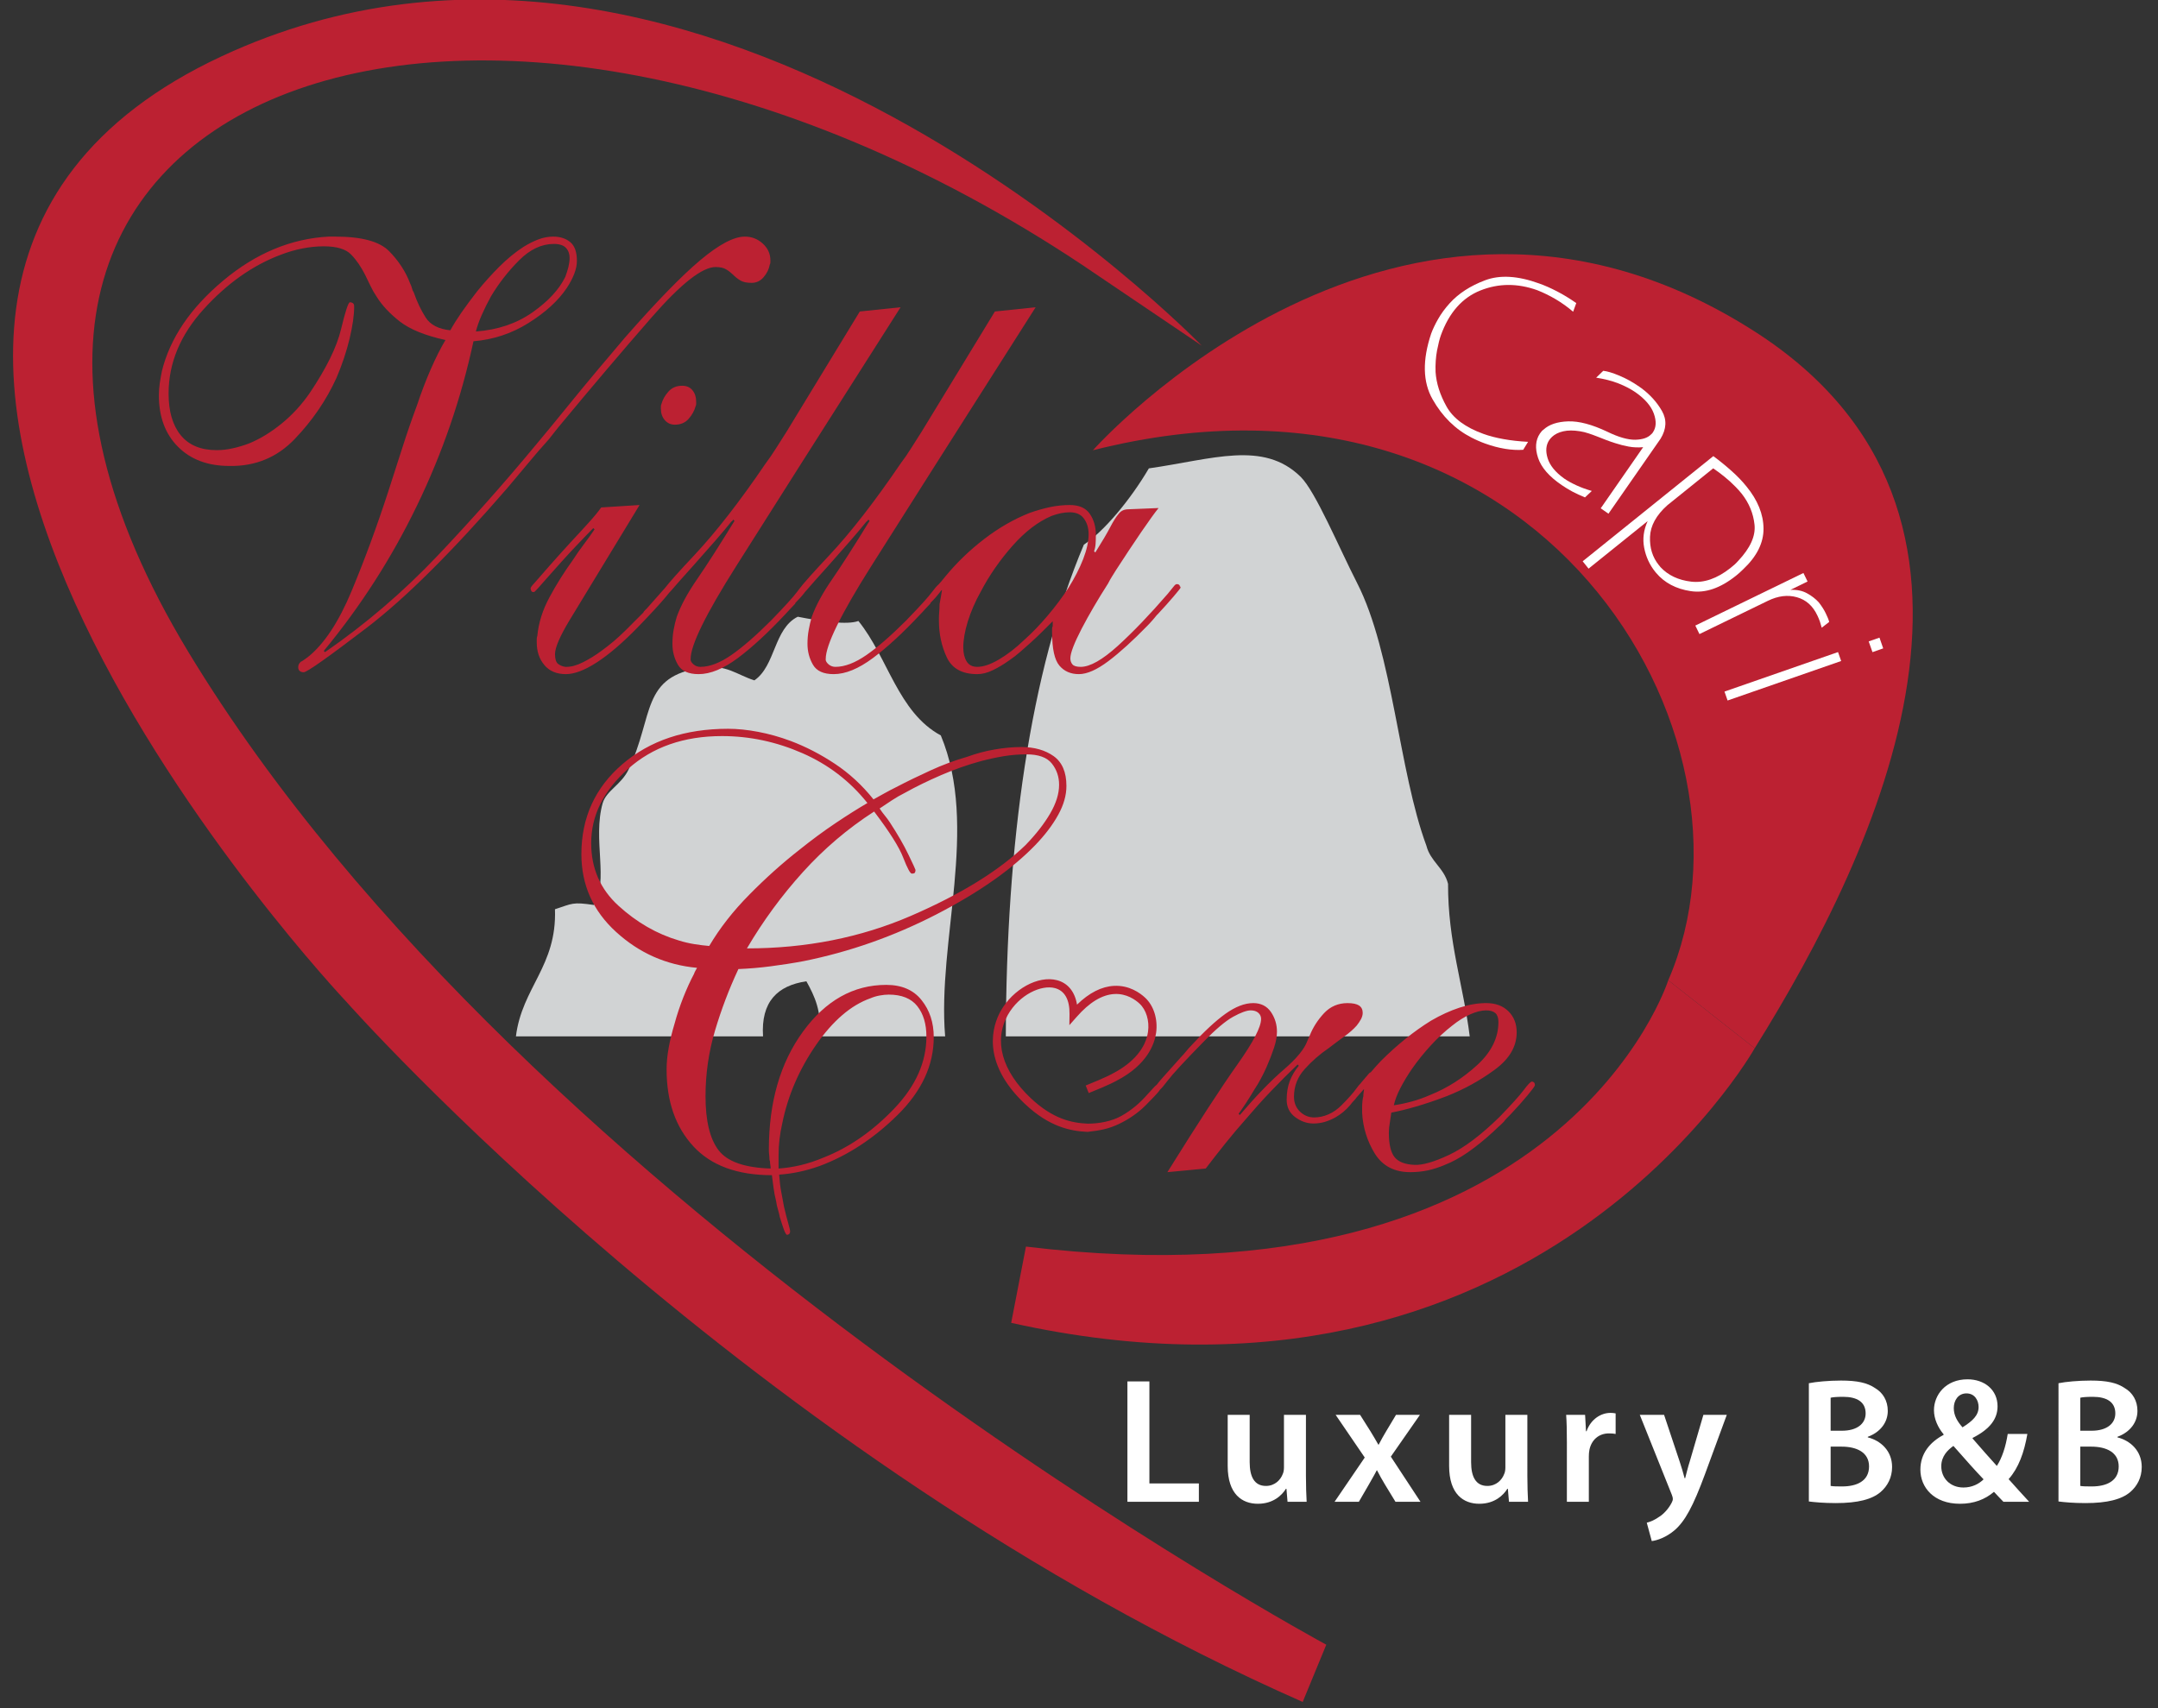
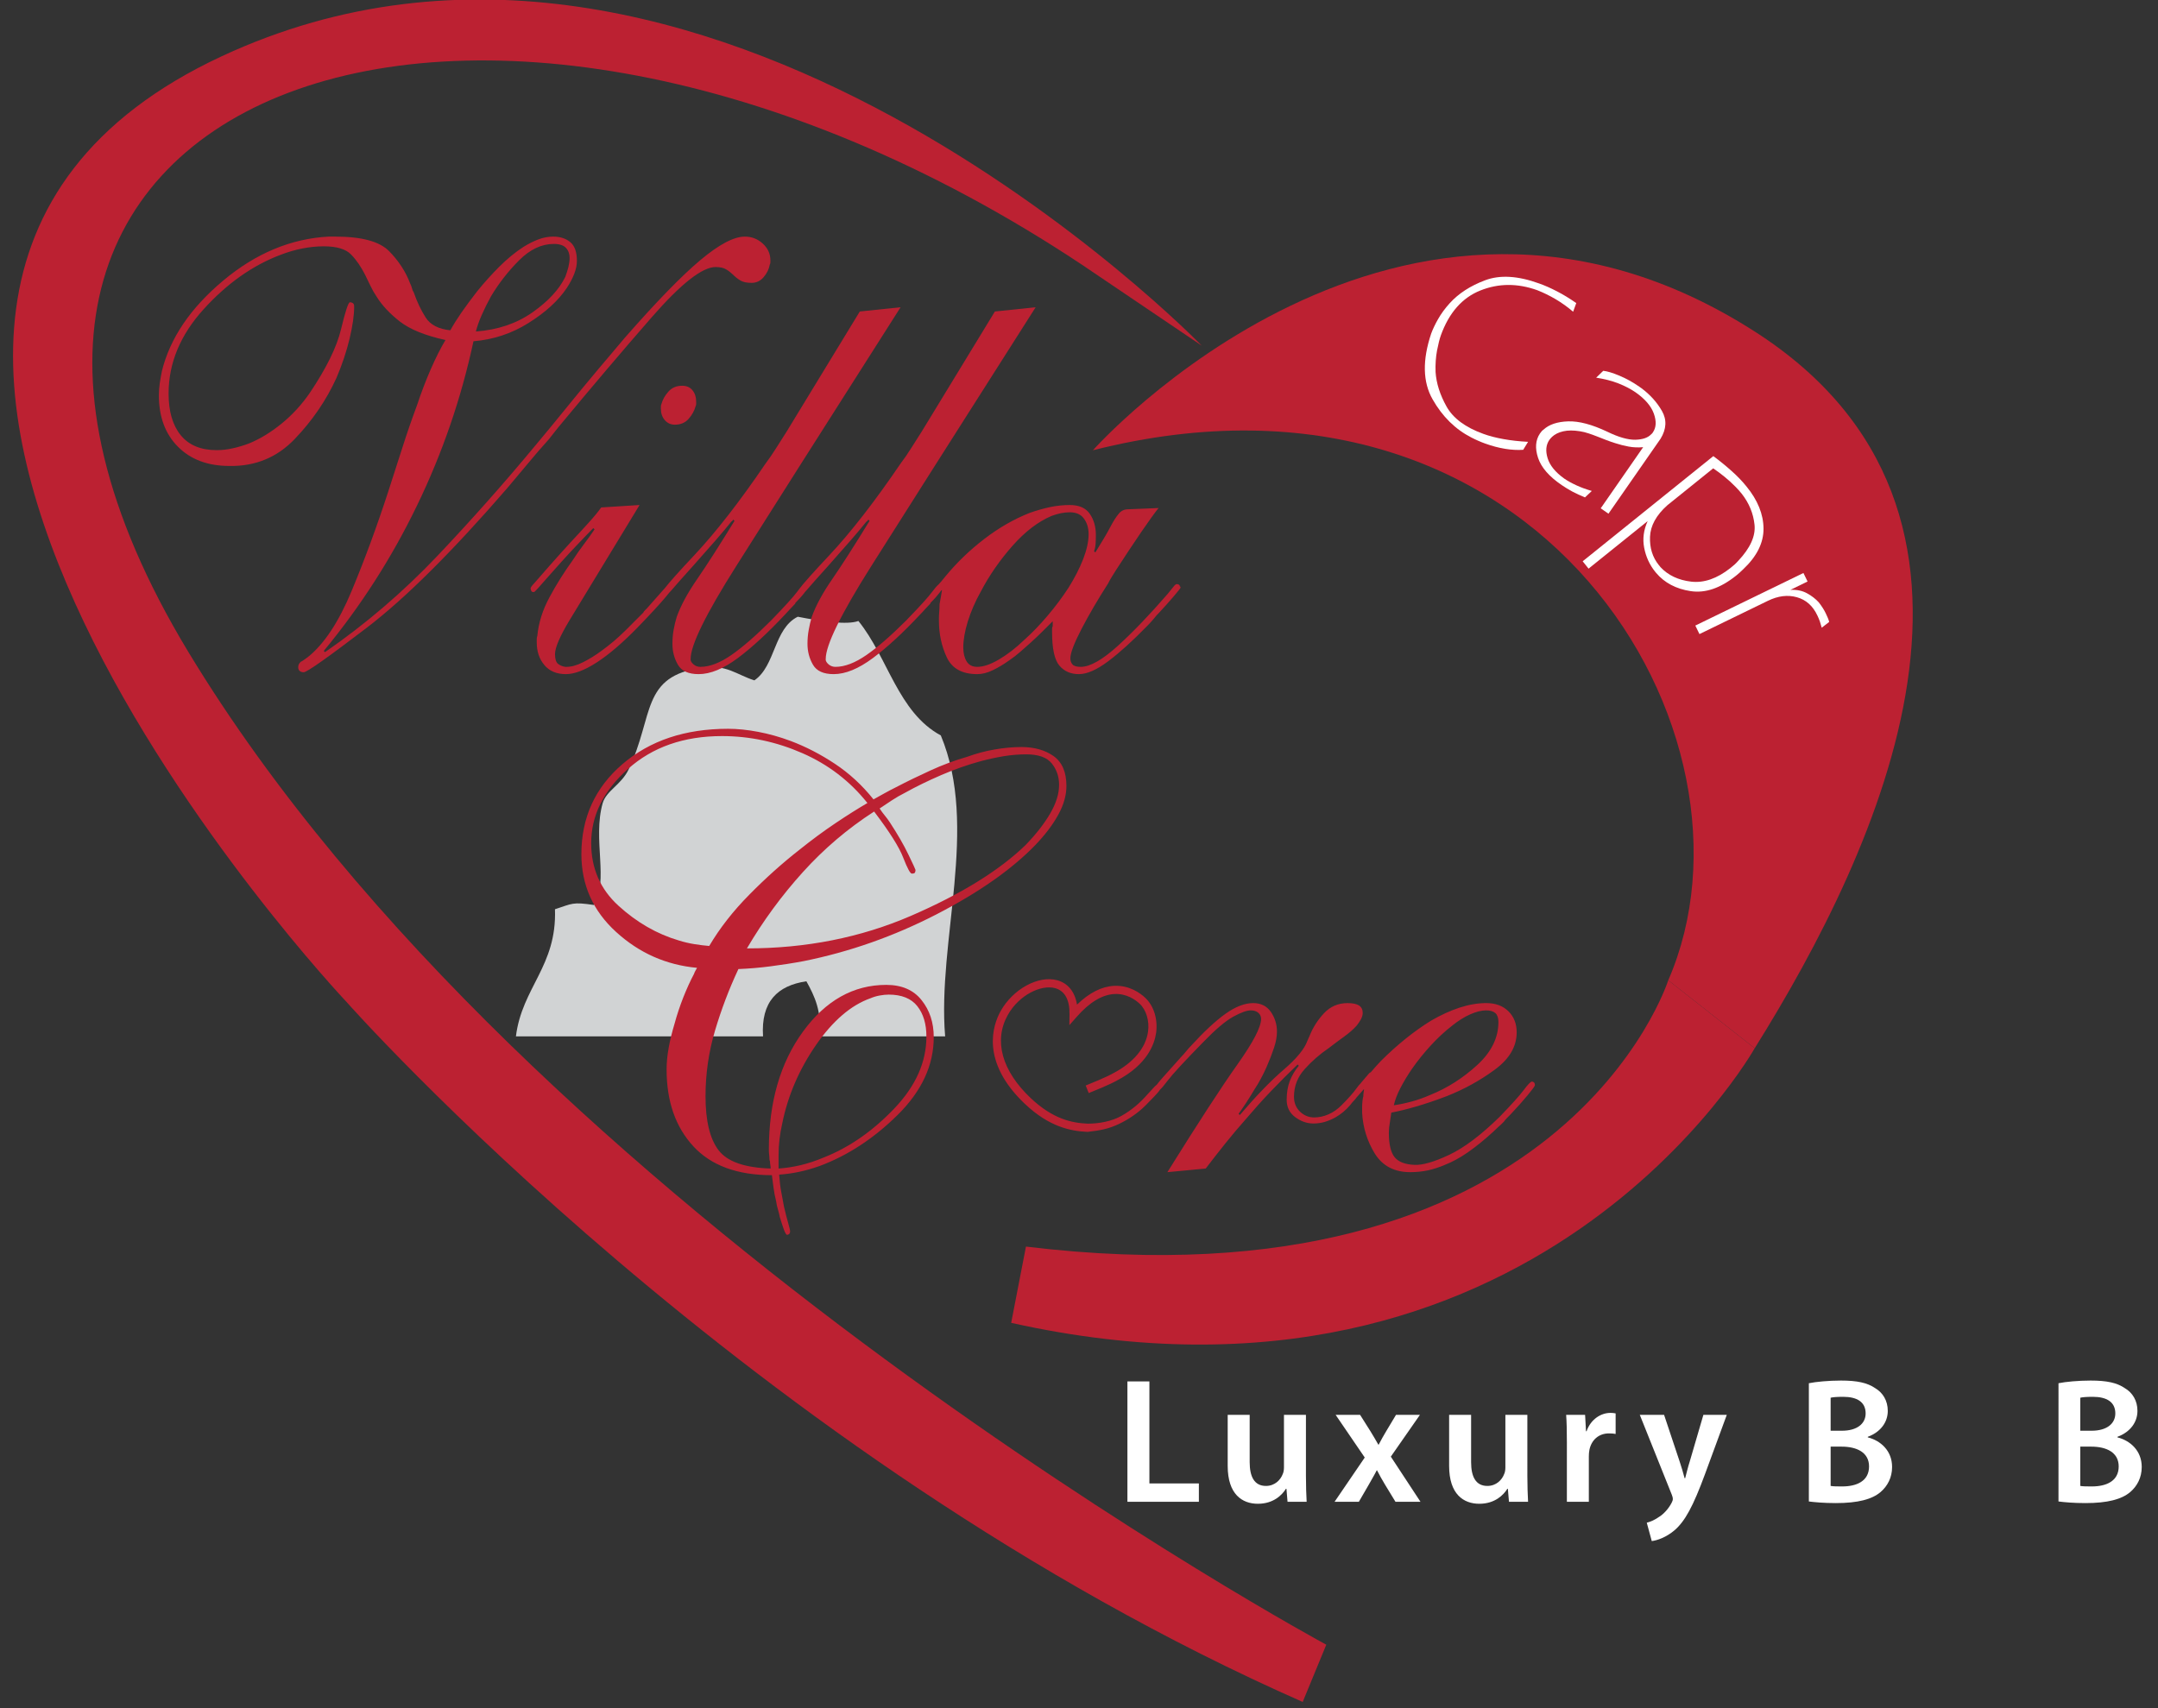
<svg xmlns="http://www.w3.org/2000/svg" version="1.1" id="Livello_1" x="0px" y="0px" width="480px" height="380px" viewBox="0 0 480 380" enable-background="new 0 0 480 380" xml:space="preserve">
  <rect x="0" y="0" width="480" height="380" fill="#333333" stroke="none" />
  <g>
    <g>
      <g>
-         <path fill="#D1D3D4" d="M326.908,230.555c-34.398,0-68.781,0-103.184,0c0.105-42.938,5.347-80.974,17.36-109.392     c4.533-2.989,10.373-10.018,14.456-16.965c14.17-2.024,25.459-6.271,33.762,1.875c3.331,3.291,8.509,15.712,12.537,23.586     c7.987,15.604,9.265,41.848,15.433,58.478c0.893,3.526,3.935,4.948,4.814,8.481C322.05,209.536,325.48,219.057,326.908,230.555z" />
-       </g>
+         </g>
      <g>
        <path fill="#D1D3D4" d="M190.933,138.147c6.55,8.062,8.805,20.323,18.329,25.458c8.522,20.449-0.814,45.683,0.965,66.95     c-9.32,0-18.646,0-27.962,0c0.574-5.572-1.091-8.984-2.902-12.256c-6.423,0.947-10.14,4.535-9.642,12.256     c-18.312,0-36.644,0-54.967,0c1.367-10.935,9.132-15.598,8.686-28.283c3.96-1.291,3.863-1.648,8.677-0.945     c3.339-5.27-0.321-14.644,1.926-22.619c0.799-2.82,4.153-4.119,5.785-7.549c5.685-11.911,2.648-20.76,16.404-22.633     c5.381-0.746,7.569,1.552,11.563,2.83c4.732-3.233,4.3-11.505,9.652-14.156C182.877,138.266,188.431,139.058,190.933,138.147z" />
      </g>
    </g>
  </g>
  <g>
    <g>
      <g>
        <g>
          <path fill="#BC2132" d="M390.293,73.746c-78.928-50.564-147.197,26.422-147.197,26.422      c99.527-25.173,151.614,63.583,127.973,117.902l19.226,15.125C418.115,188.687,453.062,113.964,390.293,73.746z" />
        </g>
      </g>
    </g>
    <g>
      <g>
        <g>
-           <path fill="none" d="M183.191,257.514c5.694-2.242,10.922-5.882,15.698-10.884c4.784-5.01,7.169-10.346,7.169-16.036      c0-2.791-0.666-5.043-2.022-6.763c-1.353-1.709-3.484-2.57-6.361-2.57c-0.625,0-1.309,0.072-2.025,0.206      c-0.726,0.133-1.411,0.34-2.037,0.611c-4.333,1.531-8.369,5.005-12.119,10.408c-3.738,5.422-6.246,11.224-7.504,17.453      c-0.266,1.172-0.48,2.354-0.61,3.517c-0.137,1.168-0.203,2.353-0.203,3.517v2.982c1.529-0.098,3.158-0.35,4.87-0.741      C179.762,258.807,181.479,258.232,183.191,257.514z" />
-         </g>
+           </g>
      </g>
      <g>
        <g>
          <path fill="none" d="M177.781,189.065c2.708-2.17,5.364-4.134,7.982-5.894c2.613-1.759,5.009-3.267,7.173-4.53      c-3.883-4.874-8.711-8.575-14.485-11.1c-5.775-2.524-11.721-3.792-17.856-3.792c-8.486,0-15.456,2.436-20.914,7.312      c-5.474,4.865-8.186,10.375-8.186,16.51c0,5.595,2.027,10.242,6.083,13.935c4.065,3.7,8.531,6.273,13.408,7.712      c1.168,0.365,2.318,0.636,3.445,0.814c1.125,0.181,2.232,0.315,3.314,0.407c2.353-3.978,5.321-7.781,8.938-11.431      C170.289,195.352,173.99,192.038,177.781,189.065z" />
        </g>
      </g>
      <g>
        <g>
          <path fill="none" d="M178.592,194c-4.693,5.189-8.851,10.848-12.452,16.98c13.169,0,25.329-2.416,36.475-7.239      c11.146-4.83,19.654-10.083,25.515-15.765c2.35-2.43,4.168-4.78,5.479-7.037c1.31-2.257,1.964-4.371,1.964-6.358      c0-1.807-0.542-3.385-1.623-4.741c-1.077-1.353-2.977-2.029-5.688-2.029c-1.622,0-3.259,0.134-4.942,0.401      c-1.667,0.275-3.355,0.641-5.068,1.088c-2.986,0.814-5.935,1.845-8.872,3.111c-2.937,1.269-5.612,2.571-8.049,3.929      c-1.077,0.542-2.096,1.127-3.046,1.759c-0.942,0.628-1.83,1.212-2.632,1.756c0.352,0.547,0.739,1.069,1.142,1.556      c0.408,0.495,0.792,1.015,1.15,1.562c1.712,2.62,3.096,5.001,4.126,7.168c1.046,2.162,1.565,3.298,1.565,3.386      c0,0.268-0.054,0.472-0.145,0.613c-0.084,0.125-0.306,0.201-0.671,0.201c-0.364,0-0.995-1.176-1.907-3.518      c-0.892-2.354-3.058-5.775-6.483-10.29C188.558,184.321,183.284,188.812,178.592,194z" />
        </g>
      </g>
      <g>
        <g>
          <path fill="none" d="M318.141,243.581c3.781-1.524,7.258-3.739,10.409-6.624c3.162-2.889,4.745-6.092,4.745-9.605      c0-0.898-0.23-1.56-0.678-1.972c-0.463-0.394-1.133-0.608-2.039-0.608c-1.075,0-2.275,0.31-3.578,0.892      c-1.311,0.584-2.646,1.421-3.989,2.5c-1.626,1.269-3.206,2.724-4.745,4.396c-1.539,1.674-2.936,3.409-4.193,5.211      c-0.992,1.448-1.85,2.867-2.57,4.258c-0.723,1.395-1.213,2.683-1.479,3.861c1.25-0.183,2.561-0.453,3.91-0.818      C315.294,244.709,316.689,244.211,318.141,243.581z" />
        </g>
      </g>
      <g>
        <g>
          <path fill="#BC2132" d="M164.243,215.579c2.338-0.093,4.741-0.293,7.173-0.612c2.435-0.318,4.876-0.689,7.31-1.146      c10.288-2.068,20.139-5.551,29.579-10.416c9.425-4.864,16.751-10.012,21.994-15.428c2.159-2.247,3.853-4.483,5.07-6.698      c1.222-2.208,1.832-4.347,1.832-6.431c0-3.068-0.948-5.277-2.841-6.634c-1.902-1.346-4.291-2.026-7.177-2.026      c-1.891,0-3.885,0.183-5.959,0.545c-2.074,0.355-4.1,0.898-6.089,1.623c-2.801,0.809-5.531,1.823-8.186,3.047      c-2.664,1.213-5.221,2.458-7.647,3.723c-0.908,0.448-1.757,0.898-2.567,1.35c-0.815,0.458-1.632,0.907-2.446,1.356      c-2.524-3.163-5.392-5.797-8.593-7.92c-3.203-2.123-6.474-3.811-9.823-5.071c-2.419-0.908-4.841-1.578-7.235-2.034      c-2.391-0.452-4.621-0.68-6.694-0.68c-9.559,0-17.386,2.618-23.486,7.855c-6.089,5.23-9.142,11.907-9.142,20.031      c0,6.853,2.576,12.63,7.725,17.316c5.138,4.691,11.142,7.343,18.002,7.98c-0.093,0.18-0.198,0.387-0.345,0.613      c-0.131,0.219-0.242,0.461-0.335,0.745c-0.815,1.522-1.602,3.267-2.373,5.194c-0.762,1.949-1.422,3.912-1.958,5.896      c-0.541,1.806-0.977,3.56-1.287,5.274c-0.315,1.713-0.476,3.34-0.476,4.877c0,7.113,1.988,12.814,5.957,17.111      c3.966,4.285,9.79,6.416,17.467,6.416c0.085,0.729,0.197,1.612,0.343,2.646c0.126,1.034,0.326,2.104,0.602,3.176      c0.081,0.627,0.222,1.242,0.402,1.825c0.18,0.588,0.315,1.156,0.414,1.688c0.348,1.189,0.678,2.115,0.932,2.84      c0.282,0.729,0.505,1.088,0.683,1.088c0.18,0,0.339-0.062,0.48-0.203c0.132-0.146,0.198-0.33,0.198-0.604      c0-0.188-0.138-0.756-0.405-1.699c-0.273-0.944-0.589-2.176-0.957-3.725c-0.165-0.988-0.369-2.062-0.602-3.244      c-0.224-1.169-0.38-2.479-0.476-3.91c1.445-0.098,2.916-0.301,4.402-0.615c1.494-0.315,2.998-0.743,4.537-1.282      c6.311-2.347,12.135-6.163,17.457-11.431c5.324-5.274,7.989-11.028,7.989-17.254c0-3.248-0.909-5.994-2.714-8.246      c-1.794-2.264-4.426-3.387-7.85-3.387c-7.298,0-13.485,3.473-18.537,10.413c-5.057,6.952-7.576,15.688-7.576,26.249      c0,0.361,0.015,0.721,0.064,1.092c0.045,0.34,0.066,0.66,0.066,0.942c0,0.168,0.025,0.317,0.06,0.396      c0.054,0.092,0.079,0.235,0.079,0.412c0,0.184,0.022,0.377,0.065,0.61c0.046,0.22,0.066,0.476,0.066,0.741      c-5.777-0.174-9.628-1.528-11.576-4.055c-1.939-2.539-2.91-6.543-2.91-12.041c0-4.957,0.702-9.813,2.1-14.551      C160.435,224.578,162.171,219.999,164.243,215.579z M173.177,256.973c0-1.164,0.066-2.349,0.203-3.517      c0.129-1.161,0.344-2.345,0.61-3.517c1.258-6.229,3.767-12.031,7.504-17.453c3.75-5.403,7.787-8.877,12.119-10.408      c0.626-0.271,1.311-0.479,2.037-0.611c0.716-0.134,1.4-0.205,2.025-0.205c2.877,0,5.008,0.86,6.361,2.569      c1.356,1.72,2.022,3.972,2.022,6.763c0,5.69-2.385,11.026-7.169,16.036c-4.776,5.002-10.004,8.642-15.698,10.884      c-1.712,0.719-3.43,1.293-5.144,1.7c-1.712,0.394-3.341,0.646-4.87,0.741L173.177,256.973L173.177,256.973z M194.43,180.536      c3.425,4.514,5.591,7.937,6.483,10.29c0.912,2.342,1.543,3.518,1.907,3.518c0.365,0,0.587-0.076,0.671-0.201      c0.09-0.143,0.145-0.347,0.145-0.613c0-0.088-0.519-1.225-1.565-3.386c-1.031-2.167-2.414-4.548-4.126-7.168      c-0.359-0.547-0.742-1.067-1.15-1.562c-0.402-0.487-0.79-1.009-1.142-1.556c0.803-0.544,1.69-1.128,2.632-1.756      c0.951-0.632,1.969-1.217,3.046-1.759c2.437-1.358,5.113-2.66,8.049-3.929c2.937-1.266,5.886-2.297,8.872-3.111      c1.713-0.448,3.402-0.812,5.068-1.088c1.683-0.267,3.32-0.401,4.942-0.401c2.712,0,4.611,0.676,5.688,2.029      c1.082,1.356,1.623,2.934,1.623,4.741c0,1.987-0.654,4.101-1.964,6.358c-1.311,2.257-3.128,4.606-5.479,7.037      c-5.86,5.682-14.369,10.935-25.515,15.765c-11.146,4.823-23.306,7.239-36.475,7.239c3.601-6.133,7.759-11.791,12.452-16.98      C183.284,188.812,188.558,184.321,194.43,180.536z M154.433,210.034c-1.127-0.181-2.277-0.449-3.445-0.813      c-4.877-1.438-9.343-4.013-13.408-7.713c-4.056-3.693-6.083-8.34-6.083-13.935c0-6.135,2.712-11.646,8.186-16.51      c5.458-4.876,12.428-7.312,20.914-7.312c6.135,0,12.081,1.268,17.856,3.792c5.774,2.525,10.602,6.226,14.485,11.1      c-2.164,1.263-4.561,2.771-7.173,4.53c-2.618,1.759-5.273,3.724-7.982,5.894c-3.791,2.973-7.492,6.285-11.096,9.947      c-3.616,3.647-6.584,7.452-8.938,11.43C156.665,210.35,155.558,210.215,154.433,210.034z" />
        </g>
      </g>
      <g>
        <g>
          <path fill="#BC2132" d="M341.207,240.801c-0.139-0.128-0.291-0.188-0.471-0.188c-0.27,0-0.881,0.625-1.824,1.895      c-0.947,1.26-2.737,3.241-5.354,5.949c-4.15,4.061-7.894,6.885-11.229,8.458c-3.344,1.576-5.916,2.312-7.715,2.222      c-2.074-0.082-3.542-0.646-4.399-1.688c-0.858-1.045-1.295-2.857-1.295-5.473c0-0.725,0.076-1.465,0.218-2.24      c0.123-0.758,0.24-1.516,0.332-2.221c1.528-0.285,3.383-0.727,5.547-1.365c2.168-0.631,4.424-1.395,6.77-2.291      c3.879-1.537,7.449-3.502,10.688-5.891c3.256-2.392,4.879-5.152,4.879-8.314c0-1.897-0.611-3.459-1.824-4.668      c-1.223-1.215-2.872-1.836-4.95-1.836c-1.892,0-3.876,0.342-5.958,1.02c-2.069,0.678-4.182,1.646-6.355,2.913      c-1.888,1.172-3.766,2.502-5.611,3.991c-1.854,1.484-3.68,3.137-5.483,4.928c-0.271,0.282-0.608,0.637-1.017,1.094      c-0.404,0.449-0.824,0.942-1.289,1.479c-0.081,0-0.151,0.02-0.194,0.069c-0.055,0.049-0.122,0.121-0.205,0.203      c-0.549,0.639-1.069,1.24-1.556,1.824c-0.131,0.15-0.225,0.275-0.321,0.393c-0.244,0.235-0.539,0.597-0.903,1.098      c-0.664,0.943-1.783,2.188-3.307,3.727c-0.904,0.901-1.878,1.582-2.913,2.018c-1.041,0.455-2.098,0.681-3.179,0.681      c-1.178,0-2.219-0.427-3.121-1.274c-0.896-0.869-1.35-1.974-1.35-3.315c0-2.353,0.789-4.399,2.375-6.157      c1.572-1.759,3.353-3.314,5.34-4.669c1.164-0.899,2.322-1.76,3.451-2.575c1.131-0.812,2.051-1.621,2.774-2.432      c0.365-0.454,0.685-0.926,0.952-1.417c0.266-0.499,0.393-0.972,0.393-1.425c0-0.721-0.268-1.262-0.802-1.629      c-0.543-0.359-1.401-0.541-2.575-0.541c-2.076,0-3.812,0.748-5.213,2.229c-1.385,1.492-2.46,3.144-3.177,4.945      c-0.093,0.181-0.183,0.388-0.269,0.606c-0.088,0.233-0.18,0.428-0.271,0.613c-0.632,1.799-2.397,3.947-5.28,6.424      c-2.888,2.484-6.135,5.848-9.744,10.078l-0.276-0.265c0.462-0.634,0.995-1.421,1.627-2.366c0.631-0.951,1.258-1.973,1.896-3.046      c0.539-0.813,1.041-1.651,1.487-2.513c0.448-0.844,0.862-1.686,1.22-2.498c0.629-1.441,1.172-2.838,1.627-4.191      c0.457-1.352,0.678-2.575,0.678-3.656c0-1.615-0.452-3.088-1.352-4.4c-0.908-1.301-2.221-1.961-3.93-1.961      c-1.895,0-3.946,0.799-6.163,2.373c-2.209,1.578-4.755,3.945-7.646,7.099c-0.363,0.368-0.721,0.771-1.086,1.22      c-0.358,0.445-0.717,0.866-1.076,1.221c-1.447,1.625-2.772,3.111-3.988,4.465c-0.702,0.779-1.174,1.354-1.475,1.765      c-0.137,0.106-0.281,0.228-0.455,0.399c-0.267,0.268-0.814,0.857-1.621,1.754c-1.723,1.99-3.655,3.591-5.82,4.806      c-2.165,1.22-5.072,1.72-7.415,1.72c-0.038,0-0.06,0-0.081,0c-3.462-0.156-7.666-0.977-12.66-5.681      c-6.414-6.054-8.281-12.784-5.115-18.474c2.571-4.576,7.502-6.805,10.509-5.998c2.164,0.576,3.282,2.58,3.234,5.781      l-0.034,2.459l1.629-1.845c2.83-3.228,5.646-4.942,8.398-5.084c2.697-0.139,4.669,1.287,5.592,2.147      c1.473,1.369,2.217,3.816,1.879,6.225c-0.496,3.641-3.279,6.955-7.894,9.335c-0.008,0.009-1.334,0.789-5.972,2.649l0.676,1.68      c4.844-1.93,6.188-2.747,6.188-2.747c6.871-3.553,8.457-8.212,8.803-10.667c0.41-3.02-0.519-6.012-2.443-7.8      c-1.139-1.063-3.557-2.812-6.923-2.634c-2.763,0.139-5.521,1.543-8.232,4.174c-0.466-2.855-2.02-4.785-4.426-5.43      c-4.191-1.115-9.821,1.965-12.567,6.877c-1.698,3.055-4.592,11.197,5.451,20.682c5.404,5.095,10.154,5.994,13.714,6.169      c0.023,0,0.045,0,0.06,0c0.049,0,0.104,0,0.153,0.015v-0.015c0,0,0.012,0,0.031,0c2.69-0.304,4.53-0.63,6.827-1.709      c2.306-1.088,4.324-2.491,6.032-4.192c1.62-1.629,2.609-2.685,2.98-3.178c0.067-0.111,0.141-0.203,0.197-0.292      c0.363-0.317,0.932-0.979,1.707-2.019c1.133-1.488,3.775-4.344,7.93-8.584c2.707-2.801,4.912-4.664,6.631-5.621      c1.709-0.941,3.021-1.424,3.924-1.424c0.724,0,1.281,0.188,1.693,0.549c0.405,0.363,0.607,0.812,0.607,1.354      c0,1.805-1.757,5.186-5.275,10.143c-3.522,4.961-8.711,12.947-15.565,23.945l8.524-0.808c1.445-1.896,2.889-3.739,4.336-5.55      c1.444-1.799,2.885-3.514,4.33-5.145c1.991-2.332,3.939-4.531,5.883-6.551c1.946-2.038,3.904-3.997,5.89-5.895l0.267,0.279      c-0.9,1.077-1.57,2.228-2.021,3.439c-0.457,1.223-0.676,2.593-0.676,4.133c0,1.611,0.623,2.91,1.893,3.852      c1.264,0.948,2.619,1.42,4.062,1.42c0.812,0,1.625-0.11,2.439-0.33c0.805-0.238,1.609-0.568,2.436-1.023      c0.623-0.365,1.207-0.755,1.756-1.214c0.537-0.442,1.082-0.991,1.623-1.623c0.179-0.271,0.408-0.549,0.673-0.813      c0.278-0.267,0.501-0.537,0.68-0.809c0.543-0.631,1.034-1.197,1.491-1.689c0.049-0.063,0.087-0.104,0.136-0.164      c0,0.078,0,0.16,0,0.234c0,0.084-0.024,0.244-0.067,0.471c-0.049,0.227-0.072,0.519-0.072,0.881      c-0.094,0.353-0.161,0.74-0.197,1.141c-0.047,0.418-0.072,0.891-0.072,1.425c0,0.19,0,0.366,0,0.54c0,0.188,0,0.359,0,0.553      c0.176,3.321,1.131,6.365,2.834,9.131c1.719,2.74,4.342,4.115,7.855,4.115c1.355,0,2.667-0.129,3.927-0.397      c1.257-0.281,2.529-0.677,3.796-1.229c1.626-0.634,3.316-1.545,5.07-2.763c1.762-1.229,3.629-2.724,5.615-4.539      c0.365-0.358,0.746-0.724,1.152-1.091c0.403-0.342,0.842-0.756,1.285-1.212c0.18-0.271,0.405-0.538,0.678-0.81      c0.275-0.266,0.543-0.535,0.813-0.816c1.438-1.524,2.707-2.945,3.784-4.249c1.08-1.308,1.626-2.056,1.626-2.236      C341.41,241.148,341.346,240.949,341.207,240.801z M311.501,242.025c0.722-1.391,1.578-2.809,2.569-4.256      c1.26-1.803,2.654-3.537,4.193-5.211c1.539-1.675,3.12-3.129,4.746-4.396c1.344-1.079,2.68-1.916,3.989-2.5      c1.304-0.582,2.503-0.891,3.578-0.891c0.905,0,1.575,0.215,2.039,0.607c0.446,0.412,0.678,1.072,0.678,1.973      c0,3.514-1.583,6.717-4.745,9.604c-3.152,2.885-6.628,5.099-10.41,6.624c-1.449,0.63-2.846,1.128-4.207,1.488      c-1.351,0.365-2.66,0.637-3.91,0.818C310.288,244.709,310.777,243.421,311.501,242.025z" />
        </g>
      </g>
    </g>
    <g>
      <g>
        <g>
          <path fill="none" d="M125.748,61.569c0.269-0.726,0.493-1.445,0.681-2.164c0.174-0.726,0.267-1.403,0.267-2.037      c0-0.897-0.267-1.637-0.816-2.228c-0.543-0.587-1.439-0.877-2.696-0.877c-2.719,0-5.285,1.212-7.726,3.651      c-2.431,2.44-4.504,5.098-6.232,7.981c-0.8,1.445-1.498,2.852-2.085,4.199c-0.593,1.348-1.019,2.57-1.291,3.65      c4.872-0.358,9.068-1.78,12.588-4.258C121.958,67.011,124.391,64.369,125.748,61.569z" />
        </g>
      </g>
      <g>
        <g>
          <path fill="none" d="M242.139,118.84c0-1.358-0.341-2.502-1.022-3.449c-0.675-0.946-1.731-1.427-3.178-1.427      c-0.633,0-1.282,0.079-1.957,0.205c-0.685,0.144-1.371,0.339-2.102,0.615c-2.977,1.263-5.864,3.474-8.66,6.63      c-2.796,3.161-5.147,6.544-7.042,10.151c-1.261,2.257-2.228,4.488-2.913,6.697c-0.678,2.218-1.003,4.135-1.003,5.758      c0,1.262,0.243,2.296,0.739,3.109c0.486,0.812,1.282,1.223,2.37,1.223c1.352,0,2.957-0.543,4.796-1.623      c1.855-1.085,3.726-2.524,5.618-4.332c1.815-1.627,3.572-3.455,5.282-5.485c1.716-2.024,3.248-4.078,4.602-6.159      c1.353-2.163,2.446-4.286,3.256-6.359C241.727,122.318,242.139,120.461,242.139,118.84z" />
        </g>
      </g>
      <g>
        <g>
          <path fill="#BC2132" d="M148.687,87.106c-0.771,0.857-1.294,1.778-1.562,2.767c-0.081,0.19-0.126,0.362-0.126,0.552      c0,0.174,0,0.353,0,0.537c0,0.992,0.291,1.828,0.875,2.507c0.591,0.672,1.329,1.008,2.232,1.008c1.27,0,2.28-0.423,3.052-1.285      c0.761-0.859,1.276-1.782,1.547-2.768c0.096-0.19,0.141-0.362,0.141-0.552c0-0.173,0-0.354,0-0.54      c0-0.991-0.267-1.828-0.815-2.504c-0.549-0.682-1.311-1.011-2.305-1.011C150.467,85.818,149.448,86.243,148.687,87.106z" />
        </g>
      </g>
      <g>
        <g>
          <path fill="#BC2132" d="M262.439,130.485c0-0.184-0.076-0.319-0.201-0.41c-0.141-0.087-0.291-0.129-0.481-0.129      c-0.178,0-0.38,0.129-0.601,0.405c-0.233,0.267-0.697,0.861-1.424,1.758c-3.976,4.597-7.672,8.456-11.094,11.572      c-3.436,3.108-6.184,4.671-8.257,4.671c-0.908,0-1.52-0.181-1.834-0.543c-0.316-0.364-0.47-0.813-0.47-1.355      c0-1.171,0.839-3.356,2.497-6.565c1.672-3.203,3.64-6.564,5.893-10.083c0.271-0.537,0.562-1.061,0.875-1.555      c0.32-0.498,0.617-0.969,0.89-1.428c1.979-3.06,3.853-5.884,5.608-8.457c1.763-2.57,3.048-4.353,3.858-5.346l-6.631,0.272      c-0.536,0-0.996,0.089-1.348,0.271c-0.371,0.182-0.683,0.45-0.949,0.812c-0.539,0.629-1.151,1.61-1.834,2.909      c-0.678,1.311-1.781,3.178-3.308,5.62l-0.282-0.278c0.182-0.441,0.295-0.986,0.342-1.624c0.043-0.621,0.062-1.3,0.062-2.018      c0-1.807-0.453-3.361-1.346-4.67c-0.9-1.312-2.398-1.966-4.471-1.966c-1.437,0-2.907,0.158-4.401,0.465      c-1.482,0.325-2.994,0.75-4.53,1.296c-3.424,1.357-6.771,3.263-10.018,5.749c-3.248,2.484-6.138,5.261-8.66,8.32      c-0.724,0.911-1.245,1.518-1.555,1.832c-0.036,0.031-0.063,0.056-0.087,0.087c-0.333,0.284-0.758,0.766-1.267,1.468      c-0.858,1.175-2.813,3.337-5.887,6.497c-3.334,3.34-6.269,5.888-8.792,7.646c-2.533,1.756-4.833,2.643-6.911,2.643      c-0.538,0-1.009-0.158-1.425-0.473c-0.397-0.315-0.655-0.655-0.738-1.016c0-0.089,0-0.185,0-0.271      c0-3.072,3.356-9.922,10.079-20.573c6.726-10.652,18.927-29.867,36.614-57.667l-9.068,0.947l-16.247,26.663      c-0.805,1.272-1.606,2.509-2.362,3.722c-0.767,1.224-1.557,2.375-2.374,3.454c-5.779,8.492-11.053,15.276-15.827,20.374      c-3.634,3.864-5.882,6.397-6.756,7.586c-0.116,0.146-0.233,0.303-0.348,0.467c-0.865,1.175-2.824,3.337-5.893,6.497      c-3.339,3.34-6.274,5.888-8.792,7.646c-2.529,1.756-4.833,2.643-6.906,2.643c-0.547,0-1.019-0.158-1.421-0.473      c-0.407-0.315-0.654-0.655-0.747-1.016c0-0.089,0-0.185,0-0.271c0-3.072,3.354-9.922,10.089-20.573      c6.71-10.652,18.917-29.867,36.611-57.667l-9.074,0.947L175,95.962c-0.81,1.272-1.596,2.509-2.362,3.722      c-0.767,1.224-1.557,2.375-2.364,3.454c-5.772,8.492-11.062,15.276-15.841,20.374c-3.399,3.61-5.572,6.058-6.557,7.334      c-0.112,0.12-0.223,0.242-0.339,0.38c-1.086,1.222-2.3,2.595-3.662,4.132c-0.18,0.175-0.336,0.331-0.471,0.474      c-0.132,0.133-0.248,0.292-0.336,0.473c-0.37,0.365-0.708,0.695-1.01,1.01c-0.322,0.323-0.665,0.655-1.023,1.018      c-0.267,0.268-0.566,0.57-0.872,0.884c-0.325,0.311-0.667,0.656-1.015,1.009c-0.815,0.813-1.679,1.601-2.572,2.373      c-0.912,0.767-1.854,1.511-2.852,2.232c-1.352,0.997-2.705,1.824-4.059,2.503c-1.347,0.678-2.571,1.018-3.652,1.018      c-0.088,0-0.189,0-0.267,0c-0.633-0.095-1.179-0.317-1.631-0.677c-0.446-0.364-0.664-1.082-0.664-2.169      c0-1.44,1.092-3.994,3.305-7.647c2.211-3.653,7.378-12.155,15.502-25.511l-8.534,0.543c-0.632,0.901-1.574,2.053-2.839,3.448      c-1.262,1.396-2.566,2.818-3.931,4.268c-0.898,0.997-1.745,1.943-2.572,2.84c-0.806,0.901-1.572,1.759-2.293,2.574      c-1.714,1.987-2.821,3.249-3.31,3.786c-0.51,0.545-0.759,0.898-0.759,1.086c0,0.175,0.054,0.355,0.143,0.541      c0.092,0.18,0.228,0.267,0.407,0.267c0.087,0,0.19,0,0.267,0c0.099-0.086,0.249-0.246,0.479-0.472      c0.229-0.225,0.607-0.649,1.15-1.281c3.251-3.706,5.776-6.5,7.58-8.393c1.795-1.894,3.106-3.249,3.916-4.071l0.282,0.276      c-0.723,1.082-1.515,2.188-2.379,3.324c-0.851,1.121-1.688,2.315-2.503,3.581c-1.888,2.619-3.61,5.347-5.133,8.187      c-1.543,2.84-2.442,5.712-2.712,8.6c-0.099,0.267-0.13,0.522-0.13,0.742c0,0.227,0,0.471,0,0.74c0,1.989,0.557,3.661,1.688,5.01      c1.131,1.356,2.727,2.025,4.799,2.025c1.896,0,4.203-0.875,6.905-2.633c2.708-1.761,5.736-4.354,9.073-7.786      c2.887-2.975,4.983-5.257,6.294-6.833c0.261-0.306,0.485-0.592,0.687-0.842c0.167-0.165,0.34-0.35,0.53-0.574      c0.675-0.813,2.28-2.614,4.804-5.423c2.072-2.344,3.742-4.236,5.009-5.679c1.261-1.445,2.439-2.84,3.522-4.195      c0.083,0,0.15-0.046,0.199-0.133c0.045-0.087,0.115-0.185,0.21-0.276l0.266,0.276c-3.435,5.592-6.208,9.92-8.328,12.99      c-2.121,3.07-3.634,5.87-4.531,8.395c-0.28,0.899-0.501,1.844-0.682,2.841c-0.179,0.991-0.267,2.036-0.267,3.115      c0,1.712,0.402,3.265,1.218,4.671c0.816,1.398,2.339,2.088,4.605,2.088c2.615,0,5.526-1.191,8.729-3.58      c3.204-2.391,6.739-5.663,10.619-9.814c0.264-0.268,0.555-0.584,0.873-0.947c0.318-0.362,0.658-0.725,1.024-1.089      c0.081-0.086,0.154-0.157,0.197-0.195c0.049-0.051,0.073-0.111,0.073-0.206c0.807-0.812,1.514-1.602,2.096-2.368      c0.034-0.057,0.069-0.091,0.108-0.143c0.098-0.103,0.195-0.205,0.302-0.328c0.673-0.813,2.278-2.614,4.807-5.423      c2.072-2.344,3.736-4.236,5.008-5.679c1.255-1.445,2.427-2.84,3.519-4.195c0.079,0,0.156-0.046,0.195-0.133      c0.047-0.087,0.114-0.185,0.202-0.276l0.272,0.276c-3.43,5.592-6.201,9.92-8.321,12.99c-2.125,3.07-3.64,5.87-4.541,8.395      c-0.267,0.899-0.49,1.844-0.665,2.841c-0.185,0.991-0.282,2.036-0.282,3.115c0,1.712,0.406,3.265,1.223,4.671      c0.816,1.398,2.344,2.088,4.601,2.088c2.619,0,5.521-1.191,8.732-3.58c3.204-2.391,6.746-5.663,10.623-9.814      c0.266-0.268,0.568-0.584,0.877-0.947c0.314-0.362,0.66-0.725,1.017-1.089c0.084-0.086,0.164-0.157,0.202-0.195      c0.048-0.051,0.073-0.111,0.073-0.206c0.815-0.812,1.513-1.602,2.097-2.368c0.116-0.156,0.215-0.291,0.309-0.417      c0.048-0.031,0.089-0.054,0.166-0.054c-0.095,0.544-0.185,1.079-0.269,1.615c-0.098,0.552-0.189,1.042-0.278,1.5      c0,0.535-0.014,1.079-0.062,1.623c-0.051,0.537-0.071,1.075-0.071,1.619c0,0.096,0,0.158,0,0.203c0,0.049,0,0.112,0,0.204      c0,2.977,0.585,5.704,1.757,8.191c1.177,2.487,3.435,3.714,6.773,3.714c1.077,0,2.23-0.279,3.451-0.875      c1.219-0.582,2.452-1.33,3.718-2.229c0.808-0.547,1.624-1.178,2.438-1.896c0.807-0.727,1.583-1.395,2.303-2.036      c0.994-0.9,1.891-1.76,2.706-2.572c0.816-0.811,1.536-1.531,2.163-2.16c0,0.18,0,0.362,0,0.539c0,0.188,0,0.358,0,0.542      c-0.091,0.179-0.141,0.389-0.141,0.608c0,0.227,0,0.471,0,0.748c0,3.699,0.551,6.175,1.63,7.44      c1.077,1.268,2.521,1.891,4.333,1.891c1.805,0,3.997-0.961,6.572-2.902c2.567-1.937,5.425-4.536,8.589-7.785      c0.358-0.354,0.717-0.743,1.078-1.153c0.355-0.402,0.721-0.826,1.08-1.288c0.091-0.083,0.182-0.168,0.275-0.266      c1.265-1.357,2.412-2.637,3.455-3.858c1.029-1.223,1.555-1.869,1.555-1.963c0-0.087,0-0.158,0-0.207      C262.575,130.506,262.532,130.485,262.439,130.485z M233.066,136.911c-1.71,2.031-3.467,3.858-5.282,5.485      c-1.892,1.808-3.762,3.247-5.618,4.332c-1.84,1.08-3.445,1.623-4.796,1.623c-1.088,0-1.884-0.41-2.37-1.223      c-0.497-0.812-0.739-1.847-0.739-3.109c0-1.624,0.325-3.541,1.003-5.758c0.685-2.208,1.651-4.44,2.913-6.697      c1.894-3.607,4.246-6.99,7.042-10.151c2.796-3.156,5.684-5.367,8.66-6.63c0.731-0.276,1.417-0.471,2.102-0.615      c0.675-0.125,1.324-0.205,1.957-0.205c1.446,0,2.502,0.48,3.178,1.427c0.683,0.947,1.022,2.091,1.022,3.449      c0,1.622-0.412,3.478-1.214,5.553c-0.811,2.073-1.904,4.196-3.256,6.359C236.314,132.833,234.782,134.886,233.066,136.911z" />
        </g>
      </g>
      <g>
        <g>
          <path fill="#BC2132" d="M123.105,96.421c0.32-0.41,0.661-0.839,1.021-1.289c7.394-8.929,14.346-17.117,20.845-24.565      c6.497-7.439,11.227-11.162,14.208-11.162c0.989,0,1.78,0.173,2.365,0.537c0.594,0.361,1.104,0.771,1.562,1.216      c0.444,0.457,0.963,0.867,1.557,1.223c0.582,0.365,1.42,0.545,2.503,0.545c1.077,0,1.979-0.425,2.704-1.287      c0.726-0.859,1.178-1.783,1.353-2.778c0.09-0.182,0.135-0.337,0.135-0.472c0-0.135,0-0.293,0-0.475      c0-1.443-0.561-2.69-1.693-3.725c-1.123-1.032-2.451-1.552-3.988-1.552c-2.442,0-5.731,1.736-9.875,5.208      c-4.161,3.478-9.753,9.227-16.794,17.258c-0.991,1.166-1.987,2.352-2.969,3.518c-0.997,1.178-1.992,2.351-2.98,3.519      c-2.348,2.795-4.674,5.619-6.979,8.458c-2.294,2.845-4.623,5.663-6.962,8.462c-6.952,8.386-14.242,16.608-21.861,24.638      c-7.626,8.03-15.953,15.152-24.964,21.376l-0.282-0.266c8.211-9.924,15.14-20.732,20.779-32.416      c5.648-11.681,9.815-23.848,12.524-36.474c4.421-0.366,8.502-1.713,12.242-4.066c3.748-2.349,6.572-4.914,8.464-7.715      c0.727-1.082,1.285-2.145,1.693-3.179c0.407-1.034,0.607-2.012,0.607-2.911c0-1.986-0.492-3.384-1.492-4.196      c-0.989-0.812-2.254-1.216-3.784-1.216c-1.083,0-2.169,0.205-3.25,0.607c-1.083,0.402-2.213,0.972-3.38,1.697      c-1.812,1.168-3.594,2.637-5.354,4.391c-1.756,1.761-3.406,3.593-4.934,5.484c-1.263,1.625-2.413,3.178-3.456,4.67      c-1.027,1.485-1.867,2.824-2.498,3.993c-2.62-0.27-4.451-1.216-5.483-2.839c-1.044-1.627-1.922-3.471-2.645-5.557      c-0.178-0.268-0.315-0.583-0.403-0.946c-0.096-0.36-0.228-0.723-0.411-1.082c-0.991-2.618-2.544-5.007-4.669-7.168      c-2.111-2.17-6.115-3.251-11.976-3.251c-0.269,0-0.534,0-0.815,0c-0.266,0-0.496,0-0.675,0      c-8.384,0.45-16.222,3.724-23.476,9.812c-7.269,6.092-11.8,12.789-13.606,20.1c-0.185,0.9-0.34,1.802-0.476,2.702      c-0.134,0.907-0.194,1.813-0.194,2.711c0,4.78,1.417,8.591,4.261,11.439c2.833,2.838,6.647,4.258,11.438,4.258      c5.764,0.098,10.626-1.914,14.542-6.025c3.93-4.104,7.01-8.631,9.273-13.599c1.266-2.975,2.232-5.887,2.912-8.727      c0.674-2.848,1.009-5.214,1.009-7.104c0-0.366-0.078-0.61-0.266-0.753c-0.177-0.125-0.409-0.204-0.676-0.204      c-0.361,0-1.013,1.989-1.97,5.963c-0.94,3.967-3.272,8.711-6.963,14.207c-1.81,2.62-3.901,4.9-6.29,6.838      c-2.392,1.943-4.807,3.409-7.239,4.404c-1.18,0.441-2.377,0.806-3.595,1.072c-1.218,0.278-2.418,0.412-3.581,0.412      c-3.528,0-6.182-1.107-7.989-3.315c-1.805-2.209-2.707-5.299-2.707-9.277c0-6.768,2.595-13.015,7.778-18.743      c5.187-5.727,10.898-9.768,17.123-12.118c1.627-0.628,3.251-1.104,4.883-1.418c1.615-0.318,3.203-0.475,4.725-0.475      c2.889,0,4.927,0.613,6.091,1.833c1.18,1.214,2.212,2.727,3.121,4.527c0.363,0.724,0.736,1.514,1.149,2.375      c0.403,0.859,0.877,1.693,1.421,2.497c1.176,1.898,2.889,3.724,5.139,5.494c2.261,1.752,5.644,3.132,10.156,4.12      c-1.081,1.812-2.163,3.95-3.25,6.436c-1.083,2.476-2.126,5.206-3.122,8.187c-1.077,2.887-2.139,5.949-3.177,9.201      c-1.039,3.249-2.098,6.547-3.179,9.883c-2.523,7.762-5.235,15.113-8.122,22.062c-2.882,6.944-6.134,11.866-9.744,14.753      c-0.358,0.267-0.676,0.497-0.943,0.672c-0.265,0.189-0.499,0.322-0.678,0.406c-0.183,0.186-0.32,0.366-0.403,0.54      c-0.092,0.181-0.136,0.41-0.136,0.678c0,0.363,0.113,0.629,0.335,0.815c0.224,0.178,0.515,0.276,0.882,0.276      c0.711,0,5.382-3.3,14.009-9.885c8.615-6.589,19.016-16.924,31.202-30.998c1.522-1.807,3.061-3.634,4.601-5.482      c1.522-1.847,3.104-3.676,4.726-5.473C122.444,97.254,122.79,96.83,123.105,96.421z M107.141,70.096      c0.587-1.347,1.286-2.754,2.085-4.199c1.728-2.883,3.801-5.542,6.232-7.981c2.44-2.439,5.006-3.651,7.726-3.651      c1.257,0,2.153,0.291,2.696,0.877c0.549,0.591,0.816,1.331,0.816,2.228c0,0.633-0.093,1.311-0.267,2.037      c-0.188,0.719-0.412,1.438-0.681,2.164c-1.357,2.799-3.79,5.441-7.31,7.918c-3.52,2.478-7.716,3.899-12.588,4.258      C106.122,72.666,106.547,71.444,107.141,70.096z" />
        </g>
      </g>
    </g>
    <g>
      <g>
        <path fill="#BC2132" d="M267.289,76.887c0,0-110.708-114.26-217.905-64.402C-69.452,67.753,77.085,222.907,77.085,222.907     s89.604,101.394,212.672,155.716l5.246-12.735c0,0-177.469-95.827-253.107-220.848C-33.742,19.979,105.5-30.941,240.698,58.917     L267.289,76.887z" />
      </g>
    </g>
    <g>
      <g>
        <path fill="#FFFFFF" d="M339.922,98.234l-1.12,1.831c-1.253,0.084-2.604,0.014-4.047-0.22c-1.44-0.238-2.913-0.633-4.401-1.168     c-0.504-0.184-1.006-0.377-1.521-0.607c-0.52-0.229-1.029-0.465-1.547-0.734c-3.581-1.832-6.46-4.662-8.645-8.514     c-2.184-3.84-2.283-8.716-0.306-14.614c0.36-0.978,0.874-2.067,1.551-3.25c0.673-1.186,1.527-2.345,2.544-3.474     c1.975-2.186,4.606-3.899,7.909-5.136c3.287-1.238,7.284-0.999,11.99,0.705c1.284,0.456,2.608,1.04,3.974,1.751     c1.37,0.701,2.812,1.577,4.303,2.618l-0.697,1.925c-1.254-1.073-2.553-1.996-3.897-2.794c-1.338-0.787-2.69-1.447-4.056-1.986     c-4.396-1.584-8.62-1.568-12.667,0.048c-4.039,1.606-6.978,4.938-8.798,9.971c-0.289,0.813-0.573,1.94-0.854,3.393     c-0.272,1.451-0.383,3.043-0.325,4.778c0.166,2.511,0.98,5.064,2.443,7.684c1.465,2.61,4.191,4.64,8.178,6.073     c1.318,0.48,2.805,0.867,4.484,1.167c1.669,0.301,3.493,0.507,5.479,0.609L339.922,98.234z" />
      </g>
      <g>
        <path fill="#FFFFFF" d="M362.264,99.347c-1.027-0.19-2.021-0.444-2.98-0.756c-0.69-0.214-1.342-0.444-1.982-0.687     c-0.64-0.254-1.252-0.49-1.837-0.72c-0.72-0.284-1.421-0.541-2.09-0.763c-0.679-0.23-1.335-0.388-1.965-0.483     c-1.411-0.228-2.642-0.228-3.685,0.008c-1.043,0.235-1.871,0.647-2.492,1.223c-0.111,0.102-0.221,0.212-0.322,0.332     c-0.112,0.12-0.209,0.246-0.286,0.356c-0.756,1.096-0.892,2.445-0.394,4.07c0.494,1.611,1.728,3.126,3.684,4.527     c0.768,0.529,1.668,1.024,2.697,1.5c1.022,0.475,2.179,0.899,3.453,1.263l-1.522,1.435c-1.022-0.41-1.972-0.854-2.831-1.311     c-0.855-0.465-1.637-0.946-2.352-1.435c-2.797-1.901-4.541-3.913-5.25-6.044c-0.709-2.136-0.578-3.936,0.402-5.405     c0.119-0.179,0.25-0.338,0.379-0.495c0.121-0.15,0.268-0.284,0.43-0.385c1.242-1.152,3.064-1.759,5.475-1.841     c2.419-0.078,5.319,0.695,8.714,2.306c2.513,1.224,4.597,1.814,6.241,1.783c1.652-0.047,2.835-0.456,3.566-1.266     c0.099-0.067,0.162-0.133,0.199-0.189c0.045-0.061,0.088-0.123,0.127-0.178c0.76-1.098,0.823-2.485,0.213-4.191     c-0.613-1.688-1.971-3.263-4.059-4.724c-1.07-0.736-2.331-1.395-3.786-1.973c-1.463-0.575-3.132-0.999-4.978-1.287l1.576-1.527     c0.897,0.094,2.094,0.456,3.609,1.09c1.506,0.627,2.979,1.449,4.432,2.459c0.058,0.037,0.127,0.089,0.199,0.146     c0.077,0.044,0.142,0.09,0.195,0.13c1.964,1.451,3.51,3.155,4.622,5.112c1.113,1.954,1.009,4.006-0.301,6.162l-11.599,16.69     l-1.722-1.199l9.44-13.6C364.368,99.583,363.298,99.536,362.264,99.347z" />
      </g>
      <g>
        <path fill="#FFFFFF" d="M366.531,115.89l-13.188,10.61l-1.312-1.634l29.062-23.396c1.491,1.101,2.854,2.222,4.103,3.343     c1.246,1.114,2.336,2.249,3.259,3.393c2.511,3.062,3.772,6.184,3.802,9.371c0.026,3.186-1.484,6.21-4.527,9.073     c-0.256,0.252-0.523,0.504-0.785,0.74c-0.282,0.239-0.539,0.459-0.78,0.663c-3.485,2.792-6.841,3.945-10.097,3.454     c-3.266-0.486-5.836-1.852-7.711-4.067c-0.045-0.064-0.088-0.112-0.119-0.158c-0.037-0.031-0.062-0.071-0.09-0.095     c-1.231-1.547-2.049-3.313-2.434-5.316c-0.388-1.989-0.131-3.978,0.777-5.949L366.531,115.89z M381.113,104.15l-10.247,8.251     c-2.474,2.208-3.753,4.545-3.856,7.005c-0.096,2.463,0.551,4.555,1.947,6.288c0.07,0.089,0.129,0.166,0.195,0.226     c0.055,0.084,0.113,0.155,0.181,0.241c1.69,1.811,3.962,2.895,6.823,3.234c2.843,0.33,5.759-0.678,8.721-3.014     c0.312-0.243,0.611-0.506,0.91-0.759c0.289-0.269,0.595-0.561,0.871-0.883c2.665-2.84,3.863-5.505,3.597-8.013     c-0.263-2.512-1.211-4.798-2.825-6.865c-0.223-0.284-0.461-0.552-0.693-0.82c-0.236-0.269-0.488-0.537-0.746-0.788     c-0.758-0.777-1.566-1.511-2.424-2.203c-0.852-0.691-1.692-1.316-2.498-1.858L381.113,104.15z" />
      </g>
      <g>
        <path fill="#FFFFFF" d="M401.959,131.998c1.034,0.569,1.902,1.245,2.598,2.017c0.322,0.412,0.606,0.816,0.859,1.208     c0.252,0.403,0.478,0.79,0.662,1.176c0.171,0.361,0.326,0.702,0.471,1.035c0.143,0.331,0.249,0.637,0.311,0.928l-1.659,1.28     c-0.125-0.491-0.265-0.962-0.415-1.406c-0.163-0.446-0.342-0.881-0.547-1.301c-0.999-2.145-2.526-3.502-4.559-4.071     c-2.043-0.575-4.181-0.308-6.445,0.792l-15.229,7.404l-0.92-1.893l24.046-11.697l0.922,1.893l-3.82,1.862     C399.667,131.16,400.917,131.413,401.959,131.998z" />
      </g>
      <g>
-         <path fill="#FFFFFF" d="M409.527,147.05l-25.262,8.786l-0.689-1.987l25.254-8.788L409.527,147.05z M416.49,145.076l-0.841-2.389     l2.399-0.835l0.829,2.388L416.49,145.076z" />
-       </g>
+         </g>
    </g>
    <g>
      <g>
        <path fill="#BC2132" d="M390.293,233.195c0,0-48.883,87.05-165.377,61.09l3.285-16.965     c119.523,14.475,142.867-59.25,142.867-59.25" />
      </g>
    </g>
  </g>
  <g>
    <path fill="#FFFFFF" d="M250.771,307.321h4.888v22.684h11.005v4.09h-15.893V307.321z" />
    <path fill="#FFFFFF" d="M290.477,328.298c0,2.308,0.074,4.211,0.159,5.797h-4.25l-0.243-2.894h-0.117   c-0.834,1.348-2.738,3.333-6.237,3.333c-3.495,0-6.715-2.105-6.715-8.421v-11.359h4.889v10.527c0,3.215,1.033,5.285,3.614,5.285   c1.986,0,3.256-1.354,3.732-2.625c0.197-0.399,0.28-0.951,0.28-1.512v-11.677h4.888V328.298L290.477,328.298z" />
    <path fill="#FFFFFF" d="M302.523,314.754l2.304,3.65c0.637,1.038,1.196,1.987,1.753,2.979h0.077   c0.558-1.071,1.112-2.065,1.71-3.057l2.143-3.573h5.323l-6.474,9.296l6.597,10.045h-5.562l-2.345-3.848   c-0.636-1.034-1.192-2.071-1.75-3.143h-0.079c-0.558,1.109-1.154,2.066-1.744,3.143l-2.228,3.848h-5.403l6.713-9.848l-6.474-9.493   L302.523,314.754L302.523,314.754z" />
    <path fill="#FFFFFF" d="M339.727,328.298c0,2.308,0.078,4.211,0.159,5.797h-4.247l-0.248-2.894h-0.111   c-0.836,1.348-2.741,3.333-6.241,3.333c-3.494,0-6.712-2.105-6.712-8.421v-11.359h4.889v10.527c0,3.215,1.029,5.285,3.615,5.285   c1.982,0,3.254-1.354,3.729-2.625c0.199-0.399,0.28-0.951,0.28-1.512v-11.677h4.888V328.298z" />
    <path fill="#FFFFFF" d="M348.52,320.985c0-2.619-0.041-4.528-0.162-6.231h4.213l0.201,3.65h0.121   c0.949-2.703,3.215-4.089,5.321-4.089c0.476,0,0.755,0.037,1.148,0.114v4.572c-0.435-0.079-0.87-0.123-1.47-0.123   c-2.306,0-3.929,1.473-4.367,3.697c-0.082,0.438-0.123,0.952-0.123,1.473v10.045h-4.883V320.985L348.52,320.985z" />
    <path fill="#FFFFFF" d="M370.139,314.754l3.457,10.367c0.397,1.188,0.836,2.66,1.109,3.729h0.123   c0.275-1.069,0.636-2.543,1.033-3.771l3.02-10.327h5.206l-4.847,13.188c-2.665,7.229-4.449,10.444-6.717,12.438   c-1.944,1.667-3.938,2.304-5.123,2.456l-1.111-4.089c0.831-0.199,1.824-0.639,2.818-1.349c0.951-0.6,2.021-1.747,2.703-3.063   c0.196-0.354,0.275-0.633,0.275-0.872c0-0.2-0.037-0.475-0.234-0.953l-7.113-17.755H370.139z" />
    <path fill="#FFFFFF" d="M402.342,307.718c1.549-0.319,4.366-0.593,7.147-0.593c3.577,0,5.842,0.474,7.63,1.704   c1.667,0.995,2.777,2.743,2.777,5.048c0,2.46-1.547,4.687-4.448,5.76v0.123c2.823,0.712,5.407,2.938,5.407,6.592   c0,2.387-1.037,4.254-2.545,5.56c-1.907,1.633-5.045,2.47-9.972,2.47c-2.702,0-4.728-0.198-5.998-0.358L402.342,307.718   L402.342,307.718z M407.185,318.287h2.503c3.42,0,5.283-1.591,5.283-3.856c0-2.54-1.903-3.691-5-3.691   c-1.433,0-2.269,0.077-2.786,0.201V318.287L407.185,318.287z M407.185,330.566c0.637,0.111,1.472,0.111,2.589,0.111   c3.133,0,5.955-1.146,5.955-4.446c0-3.14-2.742-4.409-6.117-4.409h-2.427V330.566z" />
-     <path fill="#FFFFFF" d="M445.621,334.095c-0.677-0.673-1.271-1.345-2.106-2.218c-1.99,1.706-4.49,2.657-7.549,2.657   c-5.886,0-8.818-3.695-8.818-7.59c0-3.569,2.103-6.113,5.165-7.744v-0.12c-1.271-1.509-2.146-3.455-2.146-5.361   c0-3.337,2.543-6.873,7.469-6.873c3.774,0,6.675,2.345,6.675,5.998c0,2.781-1.63,5.046-5.525,7.029l-0.041,0.123   c1.87,2.146,3.938,4.526,5.407,6.117c1.149-1.753,1.983-4.291,2.422-7.11h4.37c-0.718,4.127-1.944,7.55-4.169,10.051   c1.507,1.666,2.938,3.297,4.567,5.041H445.621L445.621,334.095z M441.207,329.095c-1.626-1.671-4.17-4.532-6.713-7.43   c-1.23,0.875-2.7,2.263-2.7,4.528c0,2.617,1.949,4.725,4.927,4.725C438.63,330.918,440.174,330.125,441.207,329.095z    M434.576,313.243c0,1.624,0.75,2.938,1.943,4.288c2.263-1.434,3.575-2.664,3.575-4.527c0-1.432-0.83-3.023-2.698-3.023   C435.564,309.979,434.576,311.534,434.576,313.243z" />
    <path fill="#FFFFFF" d="M457.868,307.718c1.552-0.319,4.37-0.593,7.151-0.593c3.573,0,5.843,0.474,7.629,1.704   c1.669,0.995,2.781,2.743,2.781,5.048c0,2.46-1.551,4.687-4.451,5.76v0.123c2.821,0.712,5.403,2.938,5.403,6.592   c0,2.387-1.03,4.254-2.54,5.56c-1.907,1.633-5.048,2.47-9.974,2.47c-2.704,0-4.728-0.198-6.001-0.358L457.868,307.718   L457.868,307.718z M462.713,318.287h2.507c3.414,0,5.286-1.591,5.286-3.856c0-2.54-1.912-3.691-5.008-3.691   c-1.432,0-2.265,0.077-2.785,0.201V318.287z M462.713,330.566c0.637,0.111,1.475,0.111,2.587,0.111   c3.135,0,5.959-1.146,5.959-4.446c0-3.14-2.739-4.409-6.118-4.409h-2.428V330.566z" />
  </g>
</svg>